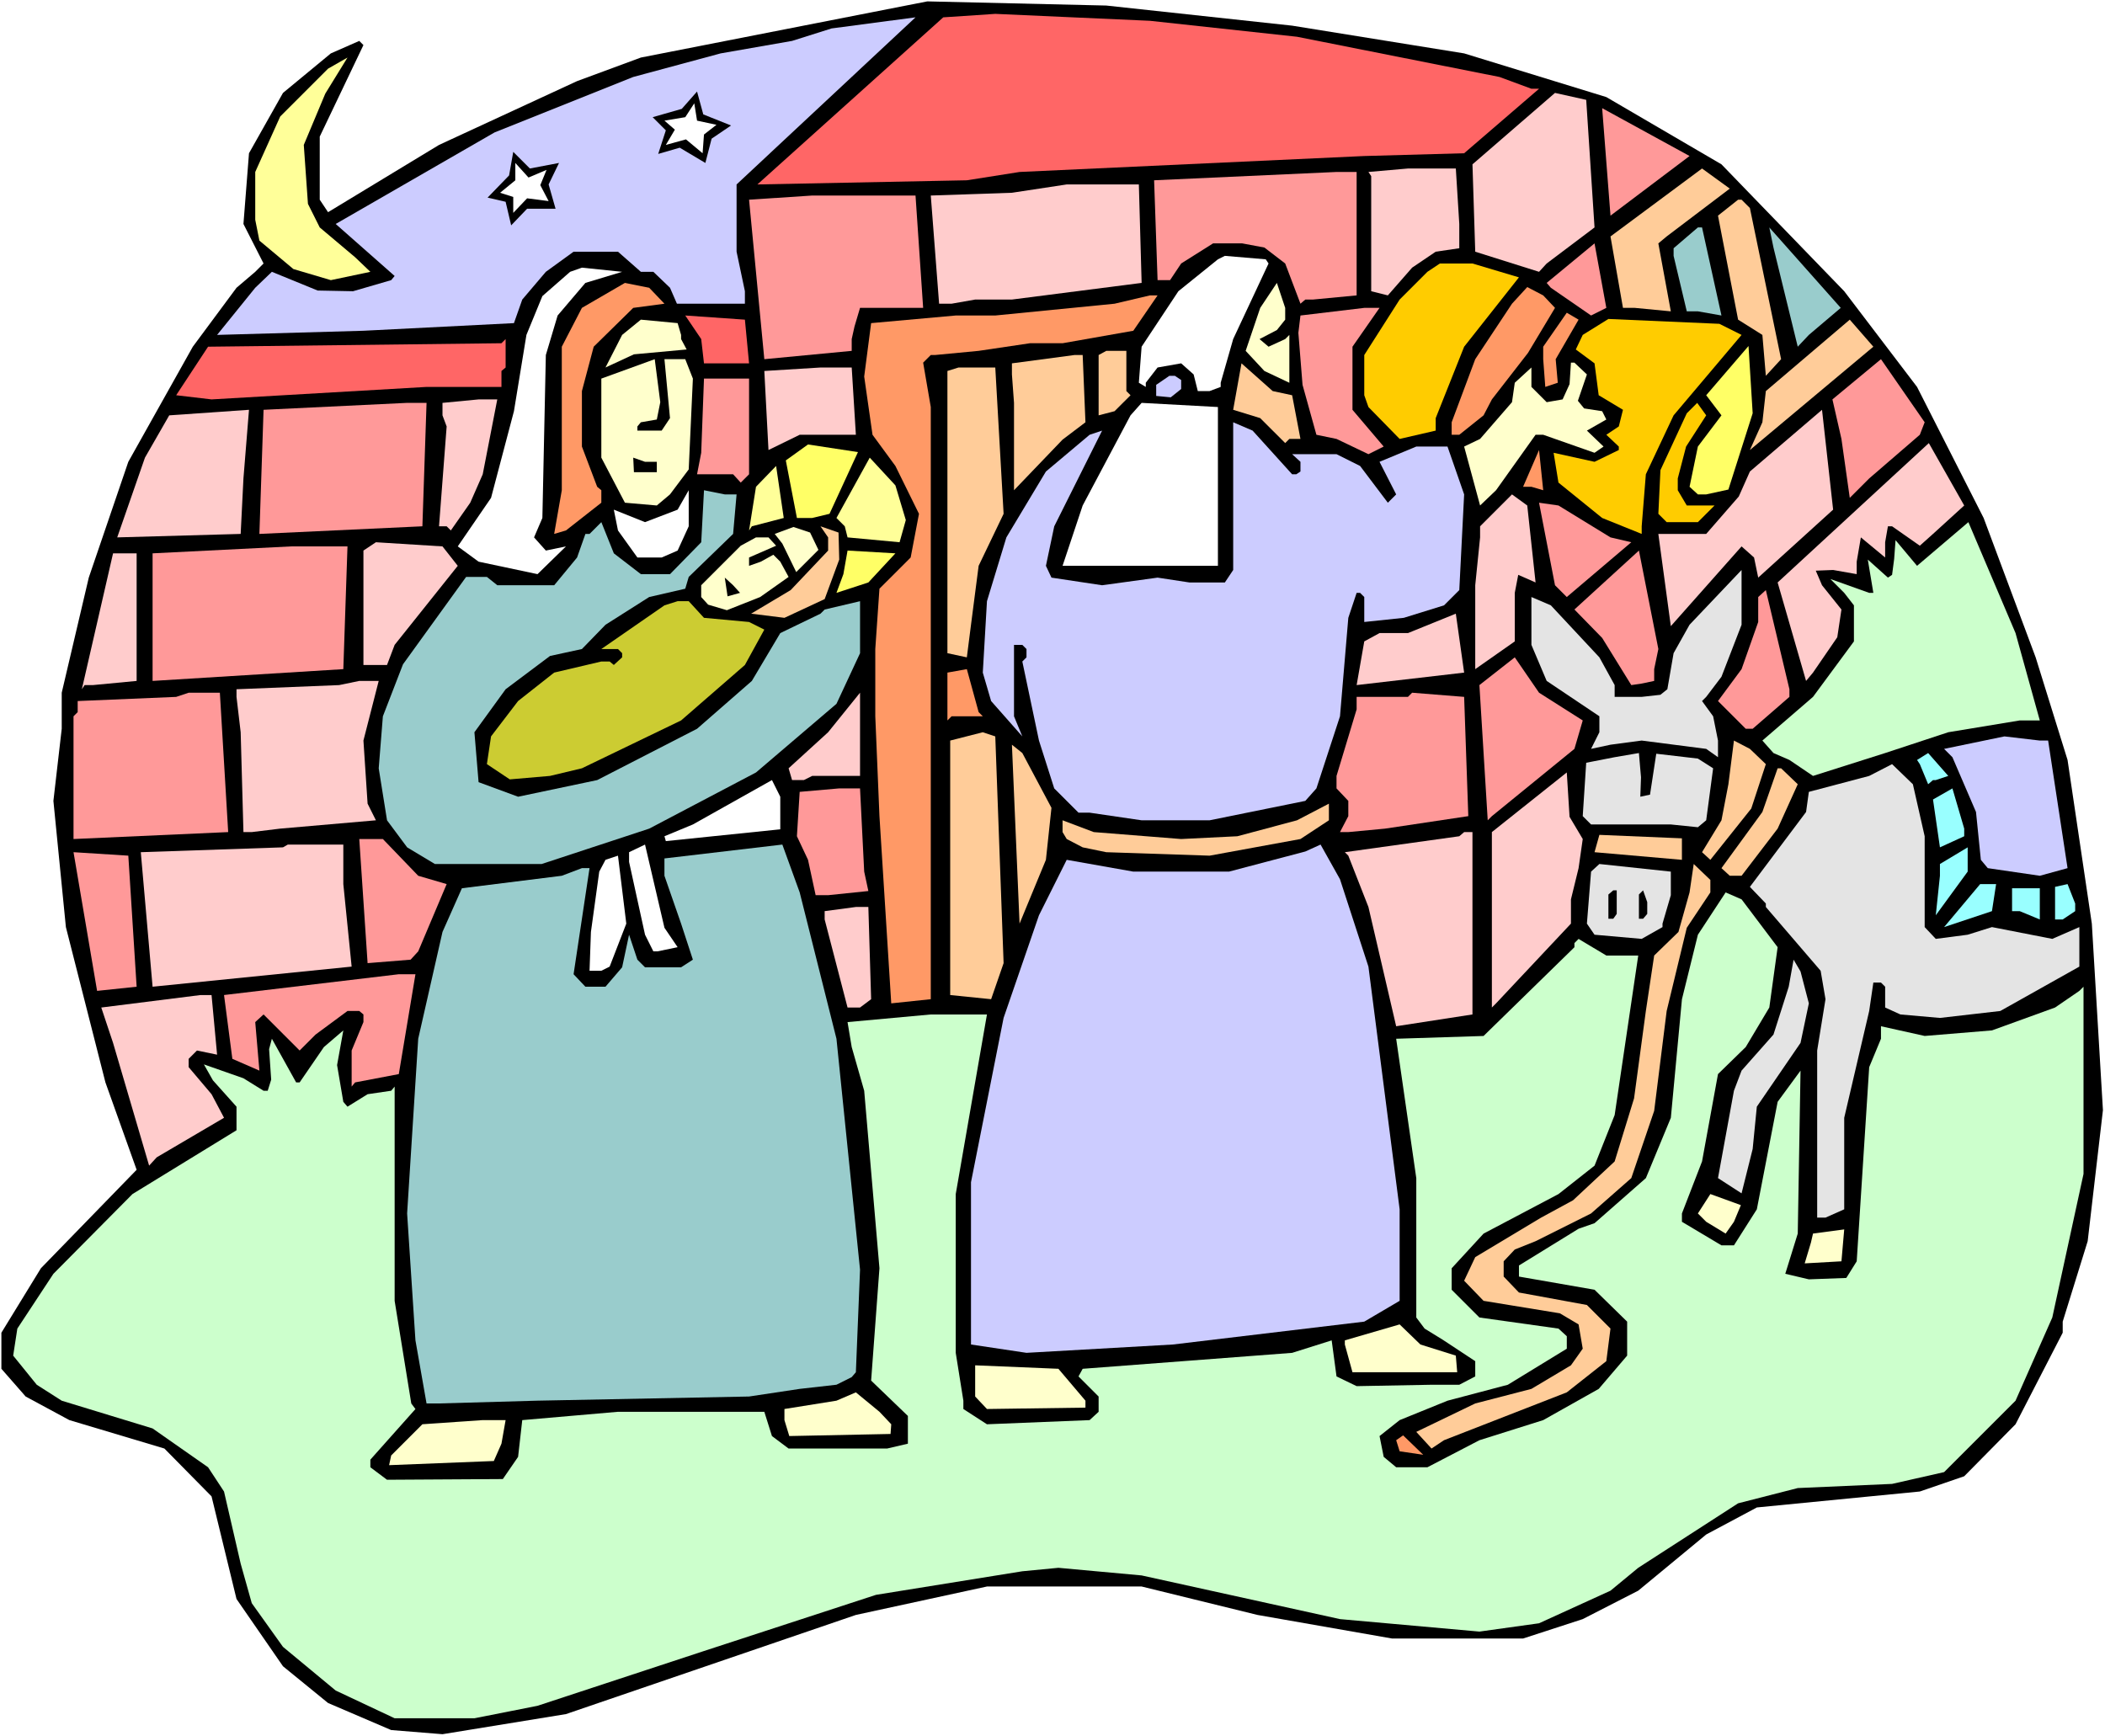
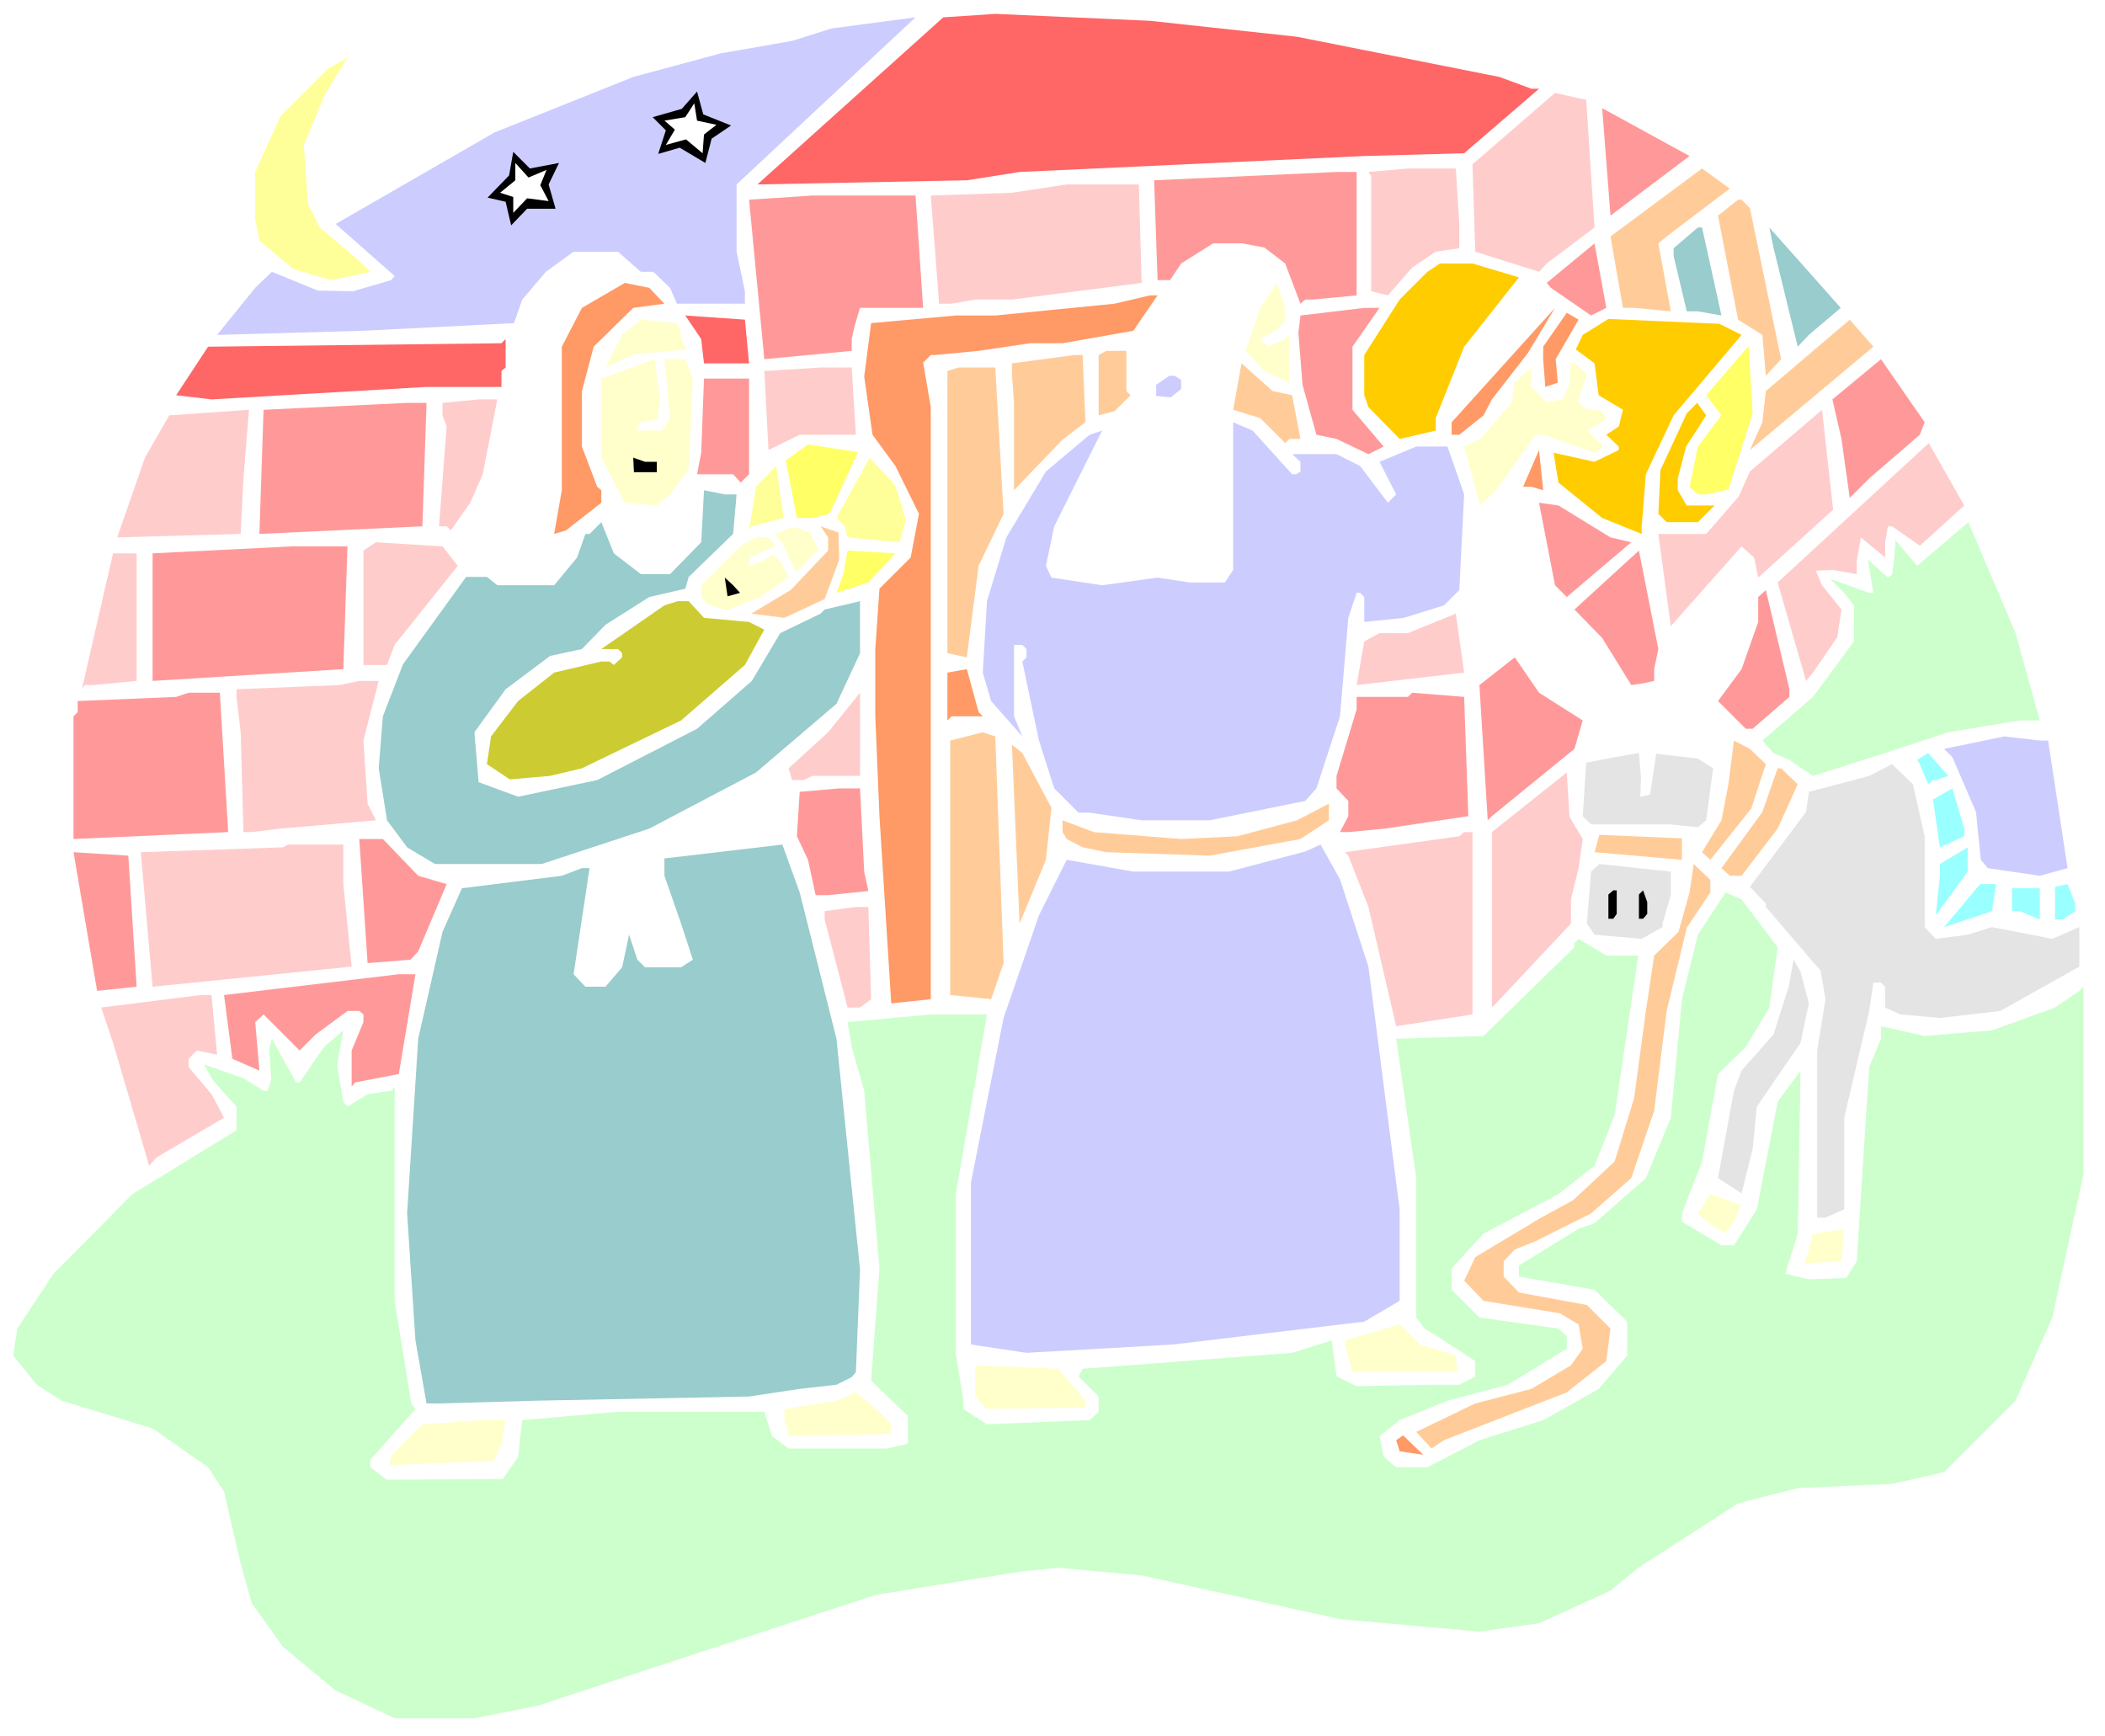
<svg xmlns="http://www.w3.org/2000/svg" xmlns:ns1="http://sodipodi.sourceforge.net/DTD/sodipodi-0.dtd" xmlns:ns2="http://www.inkscape.org/namespaces/inkscape" version="1.0" width="129.766mm" height="107.049mm" id="svg124" ns1:docname="Leaving Bethlehem.wmf">
  <rect width="100%" height="100%" fill="#333333" stroke="none" />
  <ns1:namedview id="namedview124" pagecolor="#ffffff" bordercolor="#000000" borderopacity="0.25" ns2:showpageshadow="2" ns2:pageopacity="0.0" ns2:pagecheckerboard="0" ns2:deskcolor="#d1d1d1" ns2:document-units="mm" />
  <defs id="defs1">
    <pattern id="WMFhbasepattern" patternUnits="userSpaceOnUse" width="6" height="6" x="0" y="0" />
  </defs>
  <path style="fill:#ffffff;fill-opacity:1;fill-rule:evenodd;stroke:none" d="M 0,404.594 H 490.455 V 0 H 0 Z" id="path1" />
-   <path style="fill:#000000;fill-opacity:1;fill-rule:evenodd;stroke:none" d="m 301.06,5.978 40.077,6.463 33.128,10.179 26.826,15.673 28.603,29.569 16.968,22.298 15.514,30.538 12.12,32.477 7.434,23.914 5.656,38.133 2.586,43.465 -3.555,30.538 -5.818,18.743 v 2.585 l -10.989,21.328 -11.958,12.118 -10.342,3.555 -37.976,3.716 -11.797,6.302 -15.837,13.088 -12.928,6.625 -13.898,4.524 h -30.542 l -31.35,-5.494 -26.987,-6.625 h -36.037 l -30.542,6.625 -67.549,23.106 -28.765,4.686 L 91.142,403.14 76.437,396.838 65.933,388.275 55.106,372.601 49.288,348.688 38.299,337.539 16.16,330.914 5.979,325.42 0.323,318.957 v -8.402 L 9.534,295.528 31.835,272.584 24.563,252.225 15.352,216.031 12.443,186.624 14.382,169.82 v -8.402 L 20.685,134.595 29.896,107.612 44.925,80.79 55.106,67.055 59.469,63.339 61.408,61.4 56.722,52.19 58.014,35.709 65.933,21.652 77.083,12.442 83.709,9.533 84.678,10.503 74.498,31.831 V 46.535 l 1.939,2.908 25.856,-15.673 32.158,-14.865 14.867,-5.494 66.741,-13.088 41.693,0.969 z" id="path2" />
  <path style="fill:#ff6666;fill-opacity:1;fill-rule:evenodd;stroke:none" d="m 302.192,8.564 47.187,9.372 7.434,2.747 h 1.778 l -17.453,15.027 -23.27,0.646 -80.315,3.716 -12.282,1.939 -48.803,0.969 43.309,-38.941 12.12,-0.808 36.037,1.616 z" id="path3" />
  <path style="fill:#ccccff;fill-opacity:1;fill-rule:evenodd;stroke:none" d="m 171.619,58.653 1.939,9.21 v 2.908 h -15.837 l -1.616,-3.716 -3.878,-3.716 h -2.909 l -5.333,-4.686 h -10.342 l -6.464,4.686 -5.494,6.463 -1.939,5.494 -35.067,1.777 -34.098,0.969 8.888,-10.987 3.878,-3.716 10.666,4.363 8.242,0.162 8.888,-2.585 0.808,-0.969 L 78.214,52.19 115.221,30.862 147.541,17.935 167.902,12.442 184.547,9.533 193.758,6.625 213.312,4.039 171.619,42.98 Z" id="path4" />
  <path style="fill:#ffff99;fill-opacity:1;fill-rule:evenodd;stroke:none" d="m 70.781,33.77 0.97,13.734 2.747,5.494 8.242,6.948 3.555,3.393 -9.211,1.939 -8.726,-2.585 -7.918,-6.625 -0.97,-4.847 V 40.072 l 5.818,-12.926 11.15,-11.149 4.525,-2.585 -5.171,8.402 z" id="path5" />
  <path style="fill:#ffcccc;fill-opacity:1;fill-rule:evenodd;stroke:none" d="m 371.518,52.998 -11.15,8.402 -1.778,1.939 -14.867,-4.686 -0.646,-20.359 19.23,-16.643 7.272,1.616 z" id="path6" />
  <path style="fill:#000000;fill-opacity:1;fill-rule:evenodd;stroke:none" d="m 170.326,29.246 -4.525,3.07 -1.454,5.655 -5.979,-3.555 -5.01,1.454 1.778,-5.494 -3.07,-3.07 6.787,-1.939 3.555,-4.039 1.454,5.332 z" id="path7" />
  <path style="fill:#000000;fill-opacity:1;fill-rule:evenodd;stroke:none" d="m 130.249,37.971 -2.424,5.009 1.616,5.655 h -6.626 l -3.717,3.878 -1.293,-5.494 -4.202,-0.969 5.01,-5.171 0.97,-5.494 3.878,3.878 z" id="path8" />
  <path style="fill:#ff9999;fill-opacity:1;fill-rule:evenodd;stroke:none" d="m 375.235,50.251 -1.939,-25.045 20.362,11.149 z" id="path9" />
  <path style="fill:#ffffff;fill-opacity:1;fill-rule:evenodd;stroke:none" d="m 166.933,29.084 -2.909,2.262 -0.323,4.363 -3.878,-3.232 -4.686,1.293 2.101,-3.555 -2.424,-2.101 4.848,-0.808 2.101,-3.232 0.646,4.039 z" id="path10" />
  <path style="fill:#ffffff;fill-opacity:1;fill-rule:evenodd;stroke:none" d="m 127.341,39.587 -1.454,3.555 1.939,3.716 -5.01,-0.646 -3.232,3.393 v -3.716 l -3.07,-0.969 3.555,-2.908 v -4.039 l 3.07,3.393 z" id="path11" />
  <path style="fill:#ffcccc;fill-opacity:1;fill-rule:evenodd;stroke:none" d="m 340.006,52.19 v 5.655 l -5.494,0.808 -5.494,3.716 -5.656,6.463 -3.878,-0.969 v -26.822 l -0.646,-0.969 9.211,-0.808 h 11.15 z" id="path12" />
  <path style="fill:#ffcc99;fill-opacity:1;fill-rule:evenodd;stroke:none" d="m 388.324,55.098 -1.939,1.616 2.909,15.835 -8.403,-0.808 h -2.747 l -2.909,-16.643 21.331,-15.835 6.464,4.686 z" id="path13" />
  <path style="fill:#ff9999;fill-opacity:1;fill-rule:evenodd;stroke:none" d="m 316.089,68.833 -10.181,0.969 h -1.778 l -1.131,0.969 -3.555,-9.372 -4.848,-3.716 -5.171,-0.969 h -6.787 l -7.434,4.686 -2.586,3.878 h -2.909 l -0.808,-23.267 42.501,-1.939 h 4.686 z" id="path14" />
  <path style="fill:#ffcccc;fill-opacity:1;fill-rule:evenodd;stroke:none" d="m 265.993,65.924 -30.219,3.878 h -8.565 l -5.494,0.969 h -2.909 l -1.939,-25.206 18.907,-0.646 12.766,-1.939 h 16.806 z" id="path15" />
  <path style="fill:#ff9999;fill-opacity:1;fill-rule:evenodd;stroke:none" d="m 215.089,71.741 h -14.706 l -1.293,4.363 -0.646,2.908 v 2.747 L 178.083,83.698 174.528,46.535 189.233,45.565 h 24.078 z" id="path16" />
  <path style="fill:#ffcc99;fill-opacity:1;fill-rule:evenodd;stroke:none" d="m 407.716,48.474 7.272,35.224 -3.555,3.878 -0.808,-9.533 -5.656,-3.555 -4.686,-24.237 4.686,-3.716 h 0.808 z" id="path17" />
  <path style="fill:#99cccc;fill-opacity:1;fill-rule:evenodd;stroke:none" d="m 401.091,73.518 -5.494,-0.969 h -2.586 l -3.07,-12.926 v -1.777 l 5.656,-4.847 h 0.97 z" id="path18" />
  <path style="fill:#99cccc;fill-opacity:1;fill-rule:evenodd;stroke:none" d="m 421.452,78.043 -2.586,2.747 -5.656,-23.106 -0.97,-4.686 16.645,18.743 z" id="path19" />
  <path style="fill:#ff9999;fill-opacity:1;fill-rule:evenodd;stroke:none" d="m 370.71,73.518 -9.373,-6.463 -0.97,-1.131 11.15,-9.21 2.747,15.027 z" id="path20" />
  <path style="fill:#ffffff;fill-opacity:1;fill-rule:evenodd;stroke:none" d="m 295.566,61.4 -8.242,17.612 -2.909,10.179 v 0.969 l -2.586,0.969 h -2.747 l -0.97,-3.878 -2.909,-2.585 -5.494,0.969 -2.747,3.555 v 0.969 l -1.616,-0.969 0.646,-8.402 8.565,-12.926 9.211,-7.433 1.616,-0.808 9.534,0.808 z" id="path21" />
  <path style="fill:#ffcc00;fill-opacity:1;fill-rule:evenodd;stroke:none" d="m 353.904,64.632 -12.766,16.158 -6.626,16.643 v 2.908 l -8.403,1.939 -7.272,-7.433 -0.97,-2.747 v -9.372 l 8.242,-12.926 6.464,-6.463 2.909,-1.939 h 7.595 z" id="path22" />
  <path style="fill:#ffffff;fill-opacity:1;fill-rule:evenodd;stroke:none" d="m 136.39,65.924 -6.464,7.594 -2.747,9.21 -0.808,37.971 -1.939,4.524 2.747,3.07 4.686,-0.969 -6.626,6.463 -13.736,-2.908 -4.848,-3.555 7.757,-11.311 5.333,-20.197 2.909,-17.774 3.717,-9.048 6.464,-5.655 2.747,-0.969 9.373,0.969 z" id="path23" />
  <path style="fill:#ff9966;fill-opacity:1;fill-rule:evenodd;stroke:none" d="m 154.813,70.772 -7.272,0.969 -9.211,9.048 -2.747,10.341 v 12.926 l 3.555,9.372 0.97,0.808 v 2.908 l -8.242,6.463 -2.747,0.808 1.778,-10.179 V 80.79 l 4.686,-9.048 10.019,-5.817 5.656,1.131 z" id="path24" />
  <path style="fill:#ffffcc;fill-opacity:1;fill-rule:evenodd;stroke:none" d="m 299.444,74.488 -1.939,2.424 -4.04,2.101 2.101,1.777 3.878,-1.777 0.97,-0.969 v 11.149 l -5.818,-2.747 -4.363,-4.686 3.394,-10.018 3.878,-5.817 1.939,5.817 z" id="path25" />
-   <path style="fill:#ff9966;fill-opacity:1;fill-rule:evenodd;stroke:none" d="m 362.307,71.741 -6.302,10.503 -8.403,10.826 -1.939,3.716 -5.656,4.524 h -1.778 v -2.908 l 5.494,-14.704 8.565,-12.926 3.555,-3.878 3.717,1.939 z" id="path26" />
+   <path style="fill:#ff9966;fill-opacity:1;fill-rule:evenodd;stroke:none" d="m 362.307,71.741 -6.302,10.503 -8.403,10.826 -1.939,3.716 -5.656,4.524 h -1.778 v -2.908 z" id="path26" />
  <path style="fill:#ff9966;fill-opacity:1;fill-rule:evenodd;stroke:none" d="m 264.054,77.073 -16.483,2.908 h -7.595 l -11.958,1.777 -10.181,0.969 h -0.97 l -1.778,1.777 1.778,10.341 v 137.989 l -9.211,0.969 -2.747,-43.626 -0.97,-23.267 v -15.673 l 0.97,-14.057 7.272,-7.271 1.939,-10.179 -5.494,-11.149 -5.333,-7.271 -1.939,-13.573 1.616,-12.442 19.715,-1.777 h 9.211 l 27.795,-2.747 8.242,-1.939 h 1.778 z" id="path27" />
  <path style="fill:#ff9999;fill-opacity:1;fill-rule:evenodd;stroke:none" d="m 315.12,80.79 v 14.704 l 7.272,8.564 -3.555,1.777 -7.434,-3.555 -4.686,-0.969 -3.232,-11.634 -0.97,-12.118 0.485,-4.039 14.867,-1.777 h 3.555 z" id="path28" />
  <path style="fill:#ff6666;fill-opacity:1;fill-rule:evenodd;stroke:none" d="m 174.528,84.667 h -10.504 l -0.646,-5.655 -3.717,-5.494 13.898,0.969 z" id="path29" />
  <path style="fill:#ff9966;fill-opacity:1;fill-rule:evenodd;stroke:none" d="m 367.801,74.488 -5.333,9.21 0.485,5.494 -2.909,0.969 -0.485,-6.463 v -2.908 l 5.494,-7.917 z" id="path30" />
  <path style="fill:#ffffcc;fill-opacity:1;fill-rule:evenodd;stroke:none" d="m 158.691,78.043 v 0.969 l 1.293,2.424 -12.282,1.131 -6.626,3.07 3.878,-7.594 4.363,-3.555 8.565,0.808 z" id="path31" />
  <path style="fill:#ffcc99;fill-opacity:1;fill-rule:evenodd;stroke:none" d="m 407.716,104.865 2.909,-6.463 0.808,-7.271 19.554,-16.643 5.494,6.302 z" id="path32" />
  <path style="fill:#ffcc00;fill-opacity:1;fill-rule:evenodd;stroke:none" d="m 405.777,78.043 -15.837,18.743 -6.464,13.734 -0.97,12.118 v 1.777 l -9.211,-3.716 -10.181,-8.241 -1.131,-6.948 9.534,2.101 5.656,-2.747 v -0.808 l -2.909,-2.747 2.909,-1.939 0.97,-3.878 -5.656,-3.393 -0.97,-7.433 -4.363,-3.232 1.616,-3.393 5.979,-3.716 25.856,1.131 z" id="path33" />
  <path style="fill:#ff6666;fill-opacity:1;fill-rule:evenodd;stroke:none" d="m 116.837,86.445 v 3.716 H 99.384 l -50.096,2.908 -8.242,-0.969 7.434,-11.311 68.357,-0.808 0.97,-0.969 v 6.625 z" id="path34" />
  <path style="fill:#ffcc99;fill-opacity:1;fill-rule:evenodd;stroke:none" d="m 262.438,91.131 0.97,0.969 -3.717,3.716 -3.717,0.969 V 82.728 l 1.778,-0.969 h 4.686 z" id="path35" />
  <path style="fill:#ffff66;fill-opacity:1;fill-rule:evenodd;stroke:none" d="m 402.707,114.075 -5.171,1.131 h -1.939 l -1.939,-1.777 1.939,-9.372 5.494,-7.271 -3.555,-4.686 9.858,-11.472 0.97,15.673 z" id="path36" />
  <path style="fill:#ffcc99;fill-opacity:1;fill-rule:evenodd;stroke:none" d="m 252.904,98.402 -5.333,4.039 -11.312,11.795 V 93.877 l -0.485,-6.625 v -2.585 l 14.544,-1.939 h 1.939 z" id="path37" />
  <path style="fill:#ffffcc;fill-opacity:1;fill-rule:evenodd;stroke:none" d="m 153.035,97.755 -3.717,0.646 -0.808,0.969 v 0.969 h 5.656 l 1.939,-2.908 -1.293,-13.734 h 4.848 l 1.778,4.524 -0.97,21.167 -4.363,5.817 -3.07,2.585 -7.434,-0.646 -5.494,-10.503 V 88.222 l 12.443,-4.524 1.293,10.018 z" id="path38" />
  <path style="fill:#ff9999;fill-opacity:1;fill-rule:evenodd;stroke:none" d="m 447.308,101.31 -11.797,10.179 -4.525,4.524 -1.939,-13.734 -2.101,-9.21 11.312,-9.372 10.181,14.704 z" id="path39" />
  <path style="fill:#ffcc99;fill-opacity:1;fill-rule:evenodd;stroke:none" d="m 301.06,92.1 1.939,10.179 h -2.586 l -0.97,0.969 -5.818,-5.817 -6.302,-1.939 1.939,-10.826 7.272,6.463 z" id="path40" />
  <path style="fill:#ffffcc;fill-opacity:1;fill-rule:evenodd;stroke:none" d="m 369.74,87.253 -2.101,6.14 1.454,1.777 4.202,0.646 0.97,1.939 -4.525,2.585 3.878,3.716 -2.101,1.454 -11.958,-4.201 H 357.782 l -9.211,12.926 -3.717,3.555 -3.717,-13.734 3.717,-1.777 7.434,-8.564 0.646,-4.524 3.878,-3.555 v 4.524 l 3.555,3.555 3.717,-0.646 1.616,-3.555 0.323,-5.009 h 0.808 z" id="path41" />
  <path style="fill:#ffcccc;fill-opacity:1;fill-rule:evenodd;stroke:none" d="m 199.414,101.31 h -13.09 l -7.272,3.555 -0.97,-18.42 13.09,-0.808 h 7.272 z" id="path42" />
  <path style="fill:#ffcc99;fill-opacity:1;fill-rule:evenodd;stroke:none" d="m 233.835,119.73 -5.818,12.118 -1.778,13.734 -0.97,7.594 -4.525,-0.969 V 86.445 l 2.586,-0.808 h 8.565 z" id="path43" />
  <path style="fill:#ccccff;fill-opacity:1;fill-rule:evenodd;stroke:none" d="m 275.204,88.545 v 2.101 l -2.424,1.939 -3.394,-0.323 v -2.585 l 3.07,-2.101 h 1.293 z" id="path44" />
  <path style="fill:#ff9999;fill-opacity:1;fill-rule:evenodd;stroke:none" d="m 174.528,109.874 v 0.646 l -1.939,1.939 -1.778,-1.939 h -8.403 l 0.97,-5.009 0.646,-17.289 h 10.504 z" id="path45" />
  <path style="fill:#ffcccc;fill-opacity:1;fill-rule:evenodd;stroke:none" d="m 112.473,110.52 -2.909,6.625 -4.525,6.463 -0.97,-0.969 h -1.778 l 1.778,-23.267 -0.97,-2.585 v -2.908 l 8.403,-0.808 h 4.363 z" id="path46" />
  <path style="fill:#ff9999;fill-opacity:1;fill-rule:evenodd;stroke:none" d="m 98.414,122.639 -37.976,1.777 0.97,-28.923 33.451,-1.616 h 4.525 z" id="path47" />
  <path style="fill:#ffffff;fill-opacity:1;fill-rule:evenodd;stroke:none" d="m 283.769,131.849 h -36.198 l 4.686,-14.057 11.15,-21.005 2.586,-2.908 17.776,0.969 z" id="path48" />
  <path style="fill:#ffcccc;fill-opacity:1;fill-rule:evenodd;stroke:none" d="m 56.075,124.416 -28.765,0.808 6.464,-18.582 5.656,-9.856 18.584,-1.293 -1.293,15.996 z" id="path49" />
  <path style="fill:#ffcc00;fill-opacity:1;fill-rule:evenodd;stroke:none" d="m 397.536,96.786 -4.686,7.271 -1.939,7.433 v 2.747 l 2.101,3.555 h 6.464 l 2.586,-2.585 -6.464,6.463 h -7.272 l -1.939,-1.939 0.485,-10.179 6.141,-13.249 2.424,-2.424 z" id="path50" />
  <path style="fill:#ffcccc;fill-opacity:1;fill-rule:evenodd;stroke:none" d="m 409.656,134.595 -0.97,-4.686 -2.909,-2.585 -16.483,18.582 -2.909,-21.49 h 11.15 l 7.595,-8.725 2.586,-5.817 16.806,-14.381 2.586,23.267 z" id="path51" />
  <path style="fill:#ccccff;fill-opacity:1;fill-rule:evenodd;stroke:none" d="m 301.06,110.52 h 0.97 l 0.97,-0.646 v -2.262 l -1.939,-1.777 h 10.342 l 5.494,2.747 6.464,8.564 1.939,-1.939 -3.878,-7.594 8.565,-3.555 h 7.272 l 3.878,11.149 -1.131,22.298 -3.555,3.555 -9.373,2.908 -9.211,0.969 v -5.817 l -0.97,-0.969 h -0.808 l -1.939,5.817 -1.939,22.944 -5.494,16.804 -2.586,2.908 -22.301,4.524 H 265.993 l -12.12,-1.777 h -2.586 l -5.656,-5.655 -3.555,-11.149 -3.878,-18.42 0.97,-0.969 v -1.939 l -0.97,-0.969 h -1.939 v 16.643 l 1.939,4.686 -7.272,-8.241 -1.939,-6.625 0.97,-16.643 4.525,-14.865 9.211,-15.35 10.181,-8.564 2.909,-0.969 -11.15,22.298 -1.939,9.21 1.293,2.747 11.797,1.777 12.928,-1.777 7.434,1.131 h 8.242 l 1.939,-2.908 V 98.402 l 4.525,1.939 z" id="path52" />
  <path style="fill:#ffcccc;fill-opacity:1;fill-rule:evenodd;stroke:none" d="m 450.379,124.416 -3.07,2.747 -6.464,-4.524 h -0.97 l -0.646,3.716 v 3.555 l -5.656,-4.686 -0.97,5.655 v 2.908 l -5.494,-0.969 -4.04,0.162 1.454,3.393 4.525,5.655 -0.97,6.463 -5.656,8.241 -1.616,1.939 -6.626,-22.944 35.229,-32.477 8.242,14.542 z" id="path53" />
  <path style="fill:#ffff66;fill-opacity:1;fill-rule:evenodd;stroke:none" d="m 193.273,119.73 -4.04,0.969 h -3.555 l -2.586,-13.411 5.171,-3.716 11.635,1.777 z" id="path54" />
  <path style="fill:#ff9966;fill-opacity:1;fill-rule:evenodd;stroke:none" d="m 356.812,113.429 h -1.939 l 3.717,-8.564 0.97,9.372 z" id="path55" />
  <path style="fill:#000000;fill-opacity:1;fill-rule:evenodd;stroke:none" d="m 153.035,107.612 v 2.424 h -5.333 l -0.162,-3.393 2.747,0.969 z" id="path56" />
  <path style="fill:#ffff99;fill-opacity:1;fill-rule:evenodd;stroke:none" d="m 211.049,121.184 -1.454,5.171 -12.12,-1.131 -0.646,-2.585 -1.939,-1.939 7.757,-14.057 5.979,6.463 z" id="path57" />
  <path style="fill:#ffff99;fill-opacity:1;fill-rule:evenodd;stroke:none" d="m 175.174,122.639 -0.646,0.969 1.616,-10.179 4.686,-4.847 1.778,12.118 z" id="path58" />
  <path style="fill:#ffffff;fill-opacity:1;fill-rule:evenodd;stroke:none" d="m 157.883,128.294 -3.717,1.616 h -5.656 l -4.525,-6.302 -0.97,-4.847 7.272,2.908 7.595,-2.908 2.586,-4.524 v 8.402 z" id="path59" />
  <path style="fill:#99cccc;fill-opacity:1;fill-rule:evenodd;stroke:none" d="m 171.619,115.206 -0.808,9.21 -10.342,10.018 -0.808,2.747 -8.403,1.939 -10.181,6.463 -5.494,5.655 -7.434,1.616 -10.342,7.756 -7.272,10.018 0.97,11.634 9.211,3.393 18.422,-3.878 23.27,-11.957 12.766,-11.149 6.626,-11.149 9.373,-4.524 0.97,-0.969 8.242,-1.939 v 12.118 l -5.494,11.795 -18.746,15.996 -24.886,13.088 -25.048,8.241 h -24.886 l -6.464,-3.878 -4.686,-6.302 -1.939,-12.118 0.97,-12.118 4.686,-12.118 14.706,-20.359 h 4.848 l 2.424,1.939 h 13.251 l 5.333,-6.463 1.939,-5.494 h 0.97 l 2.747,-2.747 2.909,7.271 6.302,4.847 h 6.787 l 7.272,-7.433 0.646,-12.118 4.848,0.969 z" id="path60" />
-   <path style="fill:#ffcccc;fill-opacity:1;fill-rule:evenodd;stroke:none" d="m 357.782,135.726 -4.04,-1.777 -0.808,4.201 v 11.311 l -9.211,6.463 v -19.551 l 1.131,-11.149 v -2.585 l 7.434,-7.433 3.555,2.585 z" id="path61" />
  <path style="fill:#ff9999;fill-opacity:1;fill-rule:evenodd;stroke:none" d="m 375.235,125.224 4.848,1.131 -15.029,12.765 -2.747,-2.747 -3.717,-19.228 4.525,0.646 z" id="path62" />
  <path style="fill:#ccffcc;fill-opacity:1;fill-rule:evenodd;stroke:none" d="m 475.265,167.881 h -4.686 l -16.645,2.747 -14.706,4.847 -16.806,5.332 -5.494,-3.716 -3.717,-1.616 -2.586,-2.908 11.797,-10.179 9.534,-12.926 v -8.402 l -2.262,-2.908 -3.232,-3.232 9.05,3.232 h 0.97 l -1.293,-7.756 4.686,4.201 0.97,-0.646 0.485,-3.716 0.323,-4.363 5.01,5.978 11.958,-10.179 10.989,25.853 z" id="path63" />
  <path style="fill:#ffcc99;fill-opacity:1;fill-rule:evenodd;stroke:none" d="m 195.536,130.394 -3.394,9.21 -9.373,4.363 -7.757,-0.969 9.211,-5.494 8.726,-9.21 v -3.07 l -1.778,-2.585 4.202,1.454 z" id="path64" />
  <path style="fill:#ffffcc;fill-opacity:1;fill-rule:evenodd;stroke:none" d="m 190.688,128.132 -5.171,5.171 -3.232,-6.625 -1.778,-2.262 4.363,-1.616 3.878,1.293 z" id="path65" />
  <path style="fill:#ffffcc;fill-opacity:1;fill-rule:evenodd;stroke:none" d="m 180.83,127.163 -6.302,2.747 v 1.939 l 2.747,-0.969 2.909,-1.616 1.616,1.616 1.939,3.555 -6.626,4.686 -7.757,3.07 -4.363,-1.293 -1.616,-1.777 v -2.747 l 9.211,-9.21 3.555,-1.939 h 2.909 z" id="path66" />
  <path style="fill:#ffcccc;fill-opacity:1;fill-rule:evenodd;stroke:none" d="m 106.656,131.849 -14.706,18.42 -1.778,4.686 H 84.678 V 128.294 l 2.909,-1.939 15.514,0.969 z" id="path67" />
  <path style="fill:#ff9999;fill-opacity:1;fill-rule:evenodd;stroke:none" d="m 79.992,155.924 -44.44,2.747 v -29.731 l 32.32,-1.616 h 13.09 z" id="path68" />
  <path style="fill:#ffff66;fill-opacity:1;fill-rule:evenodd;stroke:none" d="m 202.323,135.726 -7.434,2.424 1.616,-4.363 0.97,-5.494 11.15,0.646 z" id="path69" />
  <path style="fill:#ff9999;fill-opacity:1;fill-rule:evenodd;stroke:none" d="m 385.416,155.924 v 2.747 l -3.07,0.646 -2.262,0.323 -6.787,-10.987 -6.464,-6.625 15.029,-13.734 4.525,22.944 z" id="path70" />
  <path style="fill:#ffcccc;fill-opacity:1;fill-rule:evenodd;stroke:none" d="m 31.835,158.671 -10.181,0.969 h -1.939 l -0.646,0.969 7.272,-31.669 h 5.494 z" id="path71" />
-   <path style="fill:#e4e4e4;fill-opacity:1;fill-rule:evenodd;stroke:none" d="m 401.091,157.701 -3.555,4.686 -0.97,0.969 2.586,3.555 1.131,5.655 v 3.878 l -2.747,-1.939 -15.029,-1.939 -7.272,0.969 -4.525,0.969 1.939,-3.878 v -3.716 l -12.282,-8.241 -3.555,-8.402 V 139.12 l 4.525,1.939 11.312,12.118 3.555,6.463 v 2.747 h 6.302 l 4.363,-0.485 1.616,-1.293 1.454,-8.402 3.717,-6.625 12.12,-12.765 v 12.765 z" id="path72" />
  <path style="fill:#000000;fill-opacity:1;fill-rule:evenodd;stroke:none" d="m 172.427,138.15 -2.909,0.808 -0.646,-4.363 1.939,1.777 z" id="path73" />
  <path style="fill:#ff9999;fill-opacity:1;fill-rule:evenodd;stroke:none" d="m 416.928,162.387 -8.565,7.433 h -1.616 l -6.464,-6.463 5.494,-7.433 3.878,-10.987 v -5.817 l 1.778,-1.616 5.494,23.106 z" id="path74" />
  <path style="fill:#cccc32;fill-opacity:1;fill-rule:evenodd;stroke:none" d="m 164.024,143.967 10.504,0.969 3.555,1.777 -4.525,8.241 -14.867,12.926 -23.109,11.149 -7.434,1.777 -9.373,0.808 -5.333,-3.555 0.97,-6.463 6.302,-8.241 8.403,-6.625 10.989,-2.585 h 1.939 l 0.97,0.808 1.939,-1.777 v -0.969 l -0.97,-0.969 h -3.878 l 14.706,-10.179 3.07,-0.969 h 2.586 z" id="path75" />
  <path style="fill:#ffcccc;fill-opacity:1;fill-rule:evenodd;stroke:none" d="m 316.089,159.64 1.778,-10.179 3.555,-1.939 h 6.626 l 11.15,-4.524 1.939,13.734 z" id="path76" />
  <path style="fill:#ff9999;fill-opacity:1;fill-rule:evenodd;stroke:none" d="m 368.771,167.881 -1.939,6.625 -19.23,15.673 -0.97,0.969 -1.939,-31.508 8.242,-6.463 5.656,8.241 z" id="path77" />
  <path style="fill:#ff9966;fill-opacity:1;fill-rule:evenodd;stroke:none" d="m 228.987,166.911 h -7.272 l -0.97,0.969 v -11.149 l 4.525,-0.808 2.747,10.018 z" id="path78" />
  <path style="fill:#ffcccc;fill-opacity:1;fill-rule:evenodd;stroke:none" d="m 84.678,172.566 0.97,14.704 1.939,3.878 -22.301,1.939 -6.626,0.808 h -1.939 l -0.646,-23.267 -0.97,-8.241 v -1.777 l 23.917,-0.969 4.686,-0.969 H 88.234 Z" id="path79" />
  <path style="fill:#ff9999;fill-opacity:1;fill-rule:evenodd;stroke:none" d="m 53.166,193.895 -36.037,1.616 v -28.599 l 0.97,-0.969 v -2.585 l 22.947,-0.969 2.909,-0.969 h 7.272 z" id="path80" />
  <path style="fill:#ffcccc;fill-opacity:1;fill-rule:evenodd;stroke:none" d="m 189.233,180.807 -1.939,0.969 h -2.747 l -0.808,-2.747 9.211,-8.402 7.434,-9.21 v 19.389 z" id="path81" />
  <path style="fill:#ff9999;fill-opacity:1;fill-rule:evenodd;stroke:none" d="m 342.107,190.179 -19.392,2.908 -8.565,0.808 h -1.939 l 1.939,-3.716 v -3.555 l -2.747,-2.908 v -2.908 l 4.686,-15.512 v -2.908 h 11.958 l 0.97,-0.969 12.12,0.969 z" id="path82" />
  <path style="fill:#ffcc99;fill-opacity:1;fill-rule:evenodd;stroke:none" d="m 233.835,224.433 -2.909,8.402 -9.534,-0.969 v -59.3 l 7.595,-1.939 2.909,0.969 z" id="path83" />
  <path style="fill:#ccccff;fill-opacity:1;fill-rule:evenodd;stroke:none" d="m 477.204,172.566 4.525,29.731 -6.464,1.777 -12.12,-1.777 -1.616,-1.939 -1.131,-11.149 -5.494,-12.765 -1.939,-1.939 14.059,-2.908 8.242,0.969 z" id="path84" />
  <path style="fill:#ffcc99;fill-opacity:1;fill-rule:evenodd;stroke:none" d="m 411.433,178.06 -3.394,10.341 -9.534,11.957 -1.939,-1.777 4.525,-7.433 1.616,-8.402 1.293,-10.179 3.717,1.939 z" id="path85" />
  <path style="fill:#ffcc99;fill-opacity:1;fill-rule:evenodd;stroke:none" d="m 244.985,188.24 -1.293,12.118 -6.141,14.865 -1.778,-41.687 2.424,1.939 z" id="path86" />
  <path style="fill:#99ffff;fill-opacity:1;fill-rule:evenodd;stroke:none" d="m 451.025,181.776 h -0.646 l -1.131,0.969 -1.939,-4.686 -0.646,-0.969 2.586,-1.616 4.686,5.332 z" id="path87" />
  <path style="fill:#e4e4e4;fill-opacity:1;fill-rule:evenodd;stroke:none" d="m 382.345,181.13 -0.162,4.524 2.262,-0.485 1.454,-9.533 9.696,1.131 3.555,2.262 -1.616,12.118 -1.939,1.616 -6.302,-0.646 h -18.584 l -1.939,-1.939 0.808,-12.442 6.626,-1.293 5.656,-0.969 z" id="path88" />
  <path style="fill:#e4e4e4;fill-opacity:1;fill-rule:evenodd;stroke:none" d="m 448.439,194.864 v 21.167 l 2.586,2.747 7.434,-0.969 5.656,-1.777 14.059,2.747 6.302,-2.747 v 9.21 l -18.422,10.341 -14.059,1.616 -9.211,-0.808 -3.555,-1.616 v -4.847 l -0.97,-0.969 h -1.778 l -0.97,6.625 -5.818,24.883 v 21.328 l -4.363,1.939 h -1.939 v -38.941 l 1.939,-11.957 -1.131,-6.625 -12.766,-14.865 v -0.808 l -3.717,-3.878 13.09,-17.451 0.646,-4.686 14.059,-3.716 5.333,-2.747 4.848,4.686 z" id="path89" />
  <path style="fill:#ffcc99;fill-opacity:1;fill-rule:evenodd;stroke:none" d="m 418.867,182.746 -4.686,10.341 -8.403,10.987 h -2.747 l -1.939,-1.777 9.534,-13.088 3.555,-10.179 h 0.808 z" id="path90" />
  <path style="fill:#ffcccc;fill-opacity:1;fill-rule:evenodd;stroke:none" d="m 368.771,195.511 -0.97,6.786 -1.778,7.271 v 5.655 l -17.453,18.582 -0.97,0.969 v -40.88 l 17.453,-13.896 0.646,10.341 z" id="path91" />
  <path style="fill:#ffffff;fill-opacity:1;fill-rule:evenodd;stroke:none" d="m 181.8,191.148 v 2.101 l -26.664,2.747 -0.323,-1.131 6.626,-2.747 18.422,-10.341 1.939,3.878 z" id="path92" />
  <path style="fill:#ff9999;fill-opacity:1;fill-rule:evenodd;stroke:none" d="m 201.353,203.105 0.97,4.524 -9.373,0.969 h -2.909 l -1.778,-8.241 -2.586,-5.494 0.646,-10.341 9.211,-0.808 h 4.848 z" id="path93" />
  <path style="fill:#99ffff;fill-opacity:1;fill-rule:evenodd;stroke:none" d="m 457.651,194.864 -5.656,2.585 -1.616,-11.149 4.525,-2.585 2.747,9.372 z" id="path94" />
  <path style="fill:#ffcc99;fill-opacity:1;fill-rule:evenodd;stroke:none" d="m 303,195.511 -21.17,3.878 -24.078,-0.808 -5.494,-1.131 -3.717,-1.939 -0.97,-1.616 v -2.747 l 7.272,2.747 20.362,1.616 13.09,-0.646 13.898,-3.716 7.434,-3.878 v 3.878 z" id="path95" />
  <path style="fill:#ffcccc;fill-opacity:1;fill-rule:evenodd;stroke:none" d="m 343.076,236.39 -17.776,2.747 -6.464,-27.792 -4.686,-11.957 -0.808,-0.808 26.664,-3.716 1.131,-0.969 h 1.939 z" id="path96" />
  <path style="fill:#ff9999;fill-opacity:1;fill-rule:evenodd;stroke:none" d="m 97.445,204.074 6.626,1.939 -6.626,15.673 -1.778,1.939 -10.019,0.808 -1.939,-28.923 h 5.494 z" id="path97" />
  <path style="fill:#99cccc;fill-opacity:1;fill-rule:evenodd;stroke:none" d="m 186.325,207.952 8.565,34.093 5.494,53.806 -0.97,23.914 -0.97,1.131 -3.555,1.777 -8.565,0.969 -11.797,1.777 -49.288,0.969 -22.947,0.646 h -2.909 l -2.586,-14.704 -1.939,-29.569 2.586,-40.718 5.656,-24.883 4.525,-10.179 23.27,-2.908 4.686,-1.777 h 1.778 l -3.717,24.722 2.747,2.908 h 4.686 l 3.878,-4.524 1.616,-7.594 1.939,5.817 1.778,1.777 h 8.403 l 2.747,-1.777 -2.747,-8.402 -3.878,-11.149 v -4.039 l 27.472,-3.232 z" id="path98" />
  <path style="fill:#ffcc99;fill-opacity:1;fill-rule:evenodd;stroke:none" d="m 391.88,200.358 -20.362,-1.777 1.131,-4.039 19.23,0.808 z" id="path99" />
  <path style="fill:#ffcccc;fill-opacity:1;fill-rule:evenodd;stroke:none" d="m 79.992,206.013 1.939,19.228 -46.379,4.686 -2.747,-31.346 33.128,-1.131 1.131,-0.646 H 79.992 Z" id="path100" />
  <path style="fill:#ffffff;fill-opacity:1;fill-rule:evenodd;stroke:none" d="m 157.883,220.717 -4.686,0.969 h -0.97 l -1.939,-3.878 -3.717,-16.966 v -2.262 l 3.717,-1.777 4.525,19.389 z" id="path101" />
  <path style="fill:#ccccff;fill-opacity:1;fill-rule:evenodd;stroke:none" d="m 318.836,225.241 7.272,56.553 v 21.328 l -8.242,4.847 -44.602,5.332 -34.098,1.939 -12.928,-1.939 v -37.81 l 7.595,-38.294 8.242,-23.914 6.464,-12.926 15.514,2.747 h 22.301 l 17.776,-4.686 3.555,-1.616 4.525,8.079 z" id="path102" />
  <path style="fill:#99ffff;fill-opacity:1;fill-rule:evenodd;stroke:none" d="m 451.025,213.284 0.97,-9.21 v -2.747 l 6.464,-3.878 v 5.655 z" id="path103" />
  <path style="fill:#ff9999;fill-opacity:1;fill-rule:evenodd;stroke:none" d="m 31.835,229.927 -9.211,0.969 -5.494,-32.316 12.766,0.808 z" id="path104" />
  <path style="fill:#ffffff;fill-opacity:1;fill-rule:evenodd;stroke:none" d="m 142.046,225.241 -1.939,0.969 h -2.747 l 0.323,-9.048 1.939,-14.057 1.454,-2.747 2.909,-0.969 1.939,15.835 z" id="path105" />
  <path style="fill:#e4e4e4;fill-opacity:1;fill-rule:evenodd;stroke:none" d="m 389.294,208.599 -1.939,6.625 v 0.808 l -4.848,2.747 -10.989,-0.969 -1.778,-2.585 0.97,-12.118 1.939,-1.777 16.645,1.777 z" id="path106" />
  <path style="fill:#ffcc99;fill-opacity:1;fill-rule:evenodd;stroke:none" d="m 398.505,207.952 -5.494,8.241 -4.686,19.389 -2.909,23.267 -5.333,15.673 -9.373,8.241 -12.928,6.463 -4.848,1.939 -2.586,2.747 v 3.555 l 3.555,3.716 15.837,2.908 5.494,5.494 -0.97,7.594 -9.211,7.271 -28.603,11.149 -2.909,1.939 -3.555,-3.878 13.736,-6.625 13.09,-3.393 9.211,-5.494 2.747,-3.878 -0.97,-5.655 -4.363,-2.585 -17.776,-2.908 -4.525,-4.686 2.586,-5.494 15.352,-9.21 7.434,-4.039 9.696,-9.048 4.525,-14.704 2.747,-20.359 1.939,-12.926 5.656,-5.494 2.586,-9.21 0.97,-6.625 3.878,3.716 z" id="path107" />
  <path style="fill:#99ffff;fill-opacity:1;fill-rule:evenodd;stroke:none" d="m 464.115,212.315 -11.15,3.716 8.403,-10.018 h 3.717 z" id="path108" />
  <path style="fill:#99ffff;fill-opacity:1;fill-rule:evenodd;stroke:none" d="m 483.507,212.315 -2.909,1.939 h -1.778 v -7.594 l 2.909,-0.646 1.778,4.524 z" id="path109" />
  <path style="fill:#000000;fill-opacity:1;fill-rule:evenodd;stroke:none" d="m 376.689,212.961 -0.808,1.131 h -1.131 v -5.655 l 1.131,-0.969 h 0.808 z" id="path110" />
  <path style="fill:#000000;fill-opacity:1;fill-rule:evenodd;stroke:none" d="m 383.8,212.961 -0.97,1.131 h -0.97 v -5.655 l 0.97,-0.969 0.97,2.747 z" id="path111" />
  <path style="fill:#99ffff;fill-opacity:1;fill-rule:evenodd;stroke:none" d="m 475.265,214.254 -4.686,-1.939 h -1.778 v -5.332 h 6.464 z" id="path112" />
  <path style="fill:#ccffcc;fill-opacity:1;fill-rule:evenodd;stroke:none" d="m 414.18,220.717 -1.939,14.057 -5.494,9.21 -6.464,6.302 -3.717,20.359 -4.686,12.118 v 1.939 l 9.211,5.494 h 2.909 l 5.333,-8.402 4.848,-25.045 5.333,-7.271 -0.646,37.971 -2.909,9.372 5.494,1.293 8.726,-0.323 2.424,-3.878 2.909,-45.242 2.747,-6.625 v -2.908 l 10.181,2.262 15.675,-1.293 14.706,-5.332 5.656,-3.878 0.97,-0.969 v 43.626 l -7.272,33.447 -8.565,19.39 -16.645,16.643 -12.12,2.747 -21.978,0.969 -13.898,3.555 -23.27,15.027 -6.464,5.332 -16.645,7.594 -13.898,1.939 -32.482,-2.908 -46.218,-10.179 -19.392,-1.777 -8.403,0.808 -34.098,5.494 -40.077,13.088 -38.784,12.765 -14.706,2.908 H 91.95 l -13.736,-6.463 -12.282,-10.179 -7.272,-10.179 -2.586,-9.21 -3.878,-16.804 -3.717,-5.655 -12.928,-9.048 -21.17,-6.463 -5.818,-3.716 -5.494,-6.786 0.97,-6.302 8.403,-12.765 18.422,-18.582 24.24,-14.865 v -5.494 l -5.494,-6.14 -2.101,-3.716 9.211,3.232 4.686,2.908 h 0.97 l 0.808,-2.585 -0.485,-7.109 0.646,-2.424 5.656,10.179 h 0.808 l 5.656,-8.241 4.525,-3.878 -1.454,8.079 1.454,8.564 0.97,1.131 4.686,-2.908 5.494,-0.808 0.808,-0.969 v 49.928 l 3.878,23.914 0.97,1.293 -10.504,11.795 v 1.777 l 3.878,2.908 26.987,-0.162 3.555,-5.171 0.97,-8.564 22.301,-1.939 H 178.083 l 1.778,5.655 3.878,2.908 h 22.947 l 4.848,-1.131 v -6.463 l -8.565,-8.241 1.939,-26.176 -3.555,-41.364 -2.909,-10.179 -0.97,-5.817 19.392,-1.777 h 13.09 l -7.272,41.849 v 37.002 l 1.778,11.149 v 1.939 l 5.494,3.555 23.917,-0.969 2.101,-1.939 v -3.555 l -4.686,-4.686 0.97,-1.777 48.803,-3.716 9.211,-2.908 1.131,8.402 4.686,2.262 17.453,-0.323 h 6.464 l 3.717,-1.939 v -3.555 l -7.595,-5.009 -4.202,-2.585 -1.939,-2.585 v -32.477 l -4.686,-32.477 20.362,-0.646 21.17,-20.682 v -0.969 l 0.97,-0.969 6.464,3.878 h 7.434 l -5.494,37.163 -4.686,11.795 -8.403,6.625 -17.453,9.21 -7.434,8.079 v 5.009 l 6.464,6.463 18.422,2.585 1.939,1.777 v 2.908 l -13.736,8.402 -14.059,3.716 -11.15,4.524 -4.686,3.716 0.97,4.847 2.909,2.424 h 7.272 l 12.12,-6.302 14.867,-4.686 12.928,-7.271 6.626,-7.756 v -7.917 l -7.595,-7.433 -17.614,-3.07 v -2.585 l 13.898,-8.564 3.717,-1.293 11.958,-10.503 5.818,-14.057 2.586,-27.63 3.717,-15.027 6.464,-9.856 3.717,1.616 z" id="path113" />
  <path style="fill:#ffcccc;fill-opacity:1;fill-rule:evenodd;stroke:none" d="m 202.969,232.835 -2.586,1.939 h -2.909 l -5.333,-20.521 v -1.939 l 7.272,-0.969 h 2.909 z" id="path114" />
  <path style="fill:#e4e4e4;fill-opacity:1;fill-rule:evenodd;stroke:none" d="m 421.452,233.805 -1.939,9.21 -10.181,14.865 -0.97,9.856 -2.586,10.341 -5.494,-3.555 3.717,-20.359 1.778,-4.686 7.434,-8.402 3.555,-11.149 1.131,-6.302 1.616,2.747 z" id="path115" />
  <path style="fill:#ff9999;fill-opacity:1;fill-rule:evenodd;stroke:none" d="m 92.92,250.286 -10.181,1.939 -0.808,0.969 v -8.402 l 2.747,-6.625 v -1.777 l -0.97,-0.808 h -2.747 l -7.434,5.494 -3.717,3.716 -8.403,-8.402 -1.939,1.777 0.97,11.311 -6.302,-2.747 -1.939,-14.865 40.723,-4.847 h 3.878 z" id="path116" />
  <path style="fill:#ffcccc;fill-opacity:1;fill-rule:evenodd;stroke:none" d="m 50.581,245.762 -4.686,-0.969 -1.939,1.939 v 1.939 l 5.333,6.302 2.909,5.494 -15.675,9.21 -1.778,1.939 -8.403,-28.599 -2.747,-8.241 23.109,-2.908 h 2.586 z" id="path117" />
  <path style="fill:#ffffcc;fill-opacity:1;fill-rule:evenodd;stroke:none" d="m 404,284.702 -1.939,2.747 -4.525,-2.747 -1.939,-1.939 2.909,-4.524 7.11,2.585 z" id="path118" />
  <path style="fill:#ffffcc;fill-opacity:1;fill-rule:evenodd;stroke:none" d="m 420.483,294.397 1.454,-4.847 0.485,-2.101 7.272,-0.969 -0.646,7.433 z" id="path119" />
  <path style="fill:#ffffcc;fill-opacity:1;fill-rule:evenodd;stroke:none" d="m 339.198,315.887 0.323,3.878 h -24.402 l -1.778,-6.463 v -0.969 l 12.766,-3.716 4.848,4.686 z" id="path120" />
  <path style="fill:#ffffcc;fill-opacity:1;fill-rule:evenodd;stroke:none" d="m 252.904,326.39 v 1.616 l -22.947,0.323 -2.747,-2.908 v -7.271 l 19.392,0.808 z" id="path121" />
  <path style="fill:#ffffcc;fill-opacity:1;fill-rule:evenodd;stroke:none" d="m 207.656,331.883 -0.162,2.262 -23.594,0.485 -1.131,-3.716 v -2.585 l 12.12,-1.939 4.525,-1.939 5.494,4.524 z" id="path122" />
  <path style="fill:#ffffcc;fill-opacity:1;fill-rule:evenodd;stroke:none" d="m 116.837,336.408 -1.778,4.039 -24.402,0.969 0.485,-2.262 7.272,-7.271 14.059,-0.969 h 5.333 z" id="path123" />
  <path style="fill:#ff9966;fill-opacity:1;fill-rule:evenodd;stroke:none" d="m 331.603,338.993 -5.494,-0.808 -0.808,-2.585 1.616,-1.131 z" id="path124" />
</svg>